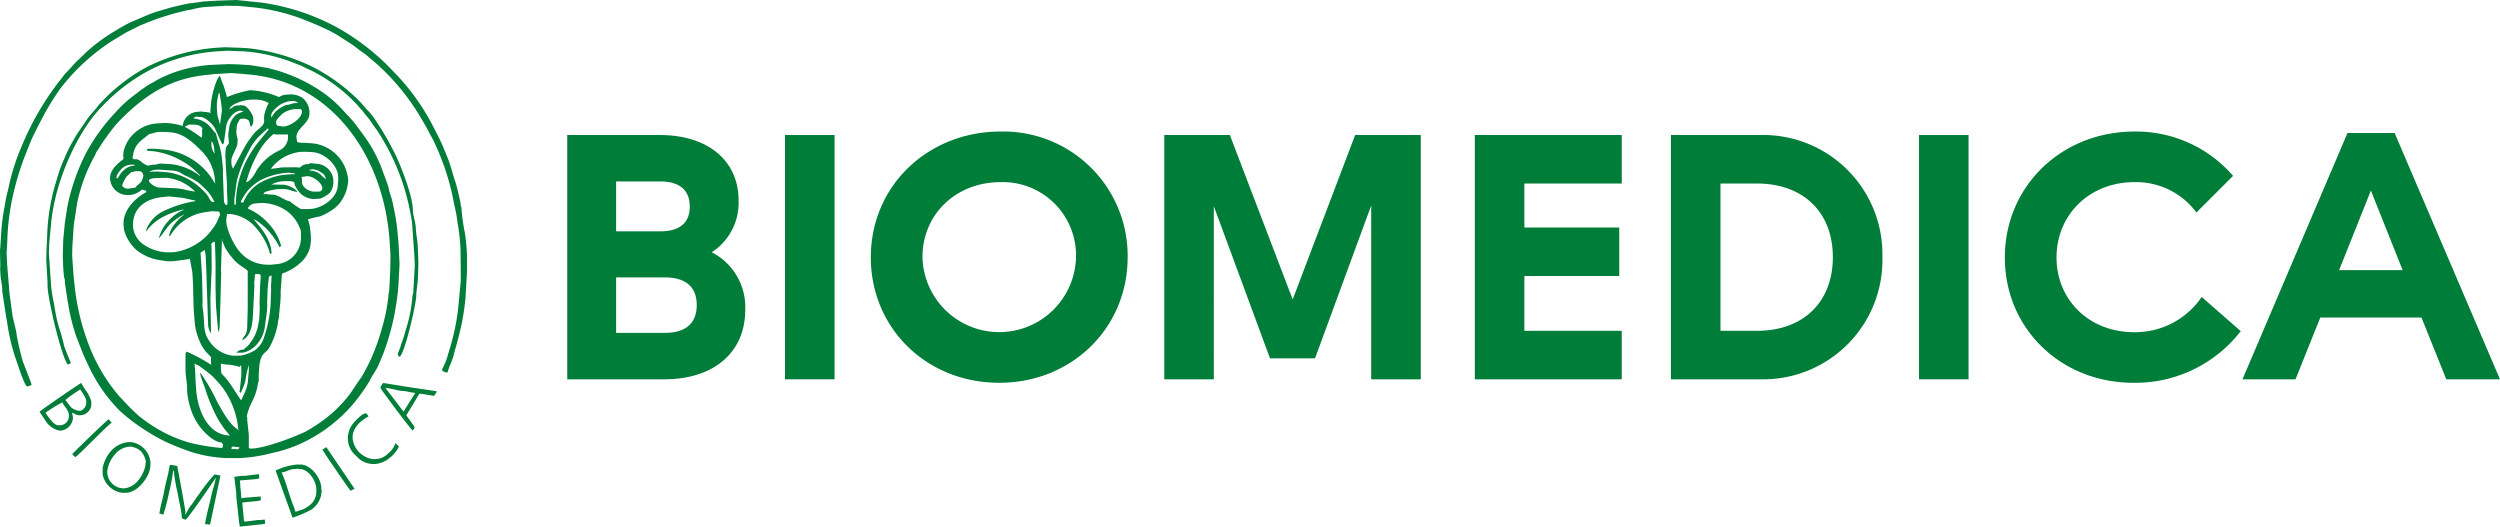
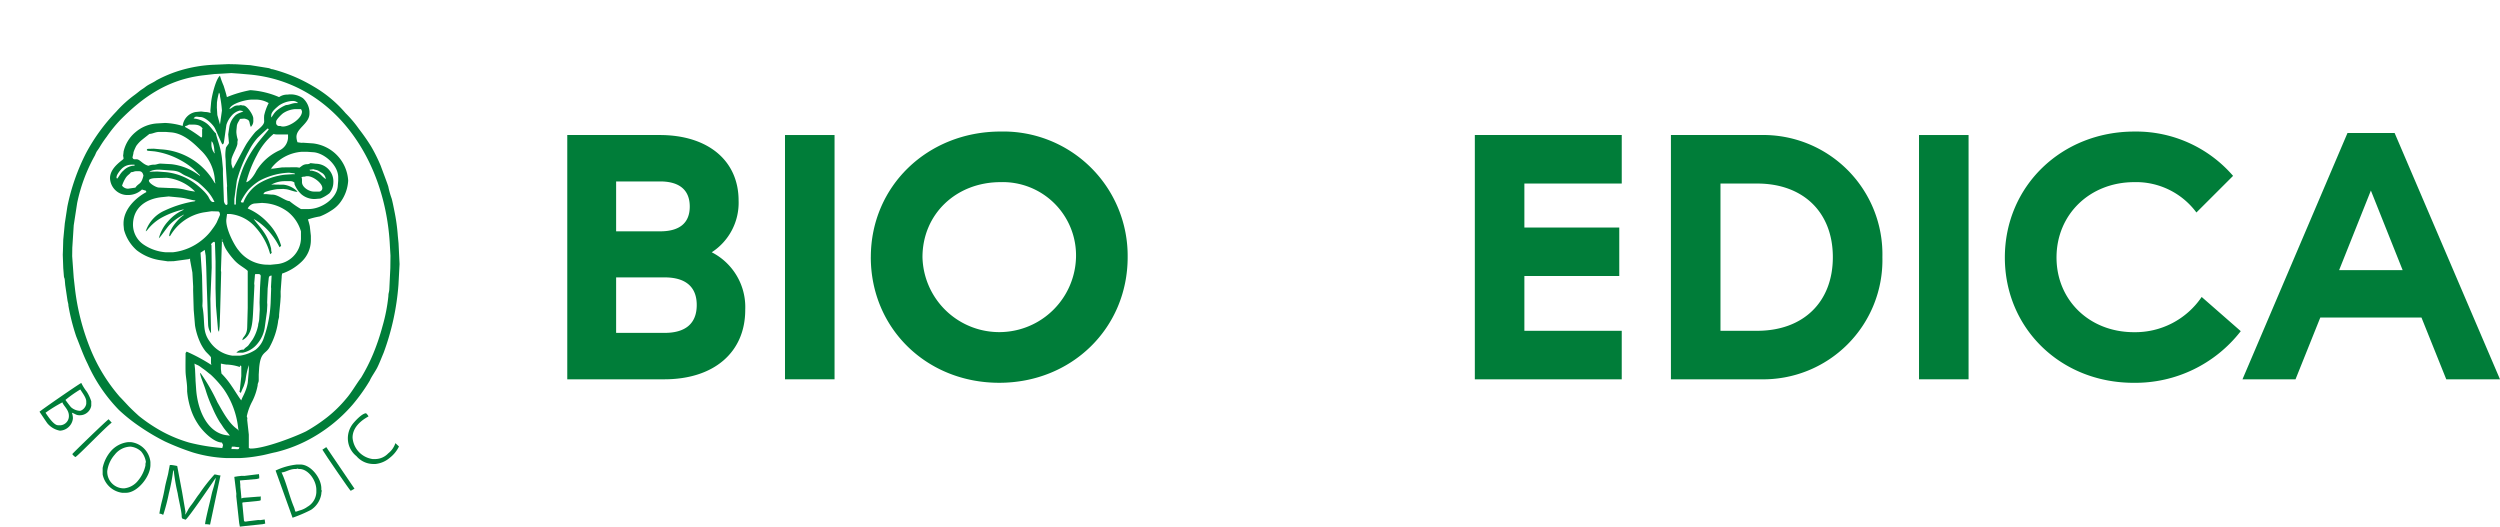
<svg xmlns="http://www.w3.org/2000/svg" width="340.654" height="71.768" viewBox="0 0 340.654 71.768">
  <defs>
    <clipPath id="clip-path">
      <rect id="Rectangle_18" data-name="Rectangle 18" width="340.654" height="71.768" fill="#007d39" />
    </clipPath>
  </defs>
  <g id="Group_35" data-name="Group 35" clip-path="url(#clip-path)">
-     <path id="Path_38" data-name="Path 38" d="M32.831,9.917a25.294,25.294,0,0,0-9.368,2.569,24.229,24.229,0,0,0-6.712,5.283c-.4.563-.926,1.061-1.353,1.627-.428.592-.781,1.173-1.211,1.755A22.754,22.754,0,0,0,12.1,25.03a19.009,19.009,0,0,0-.826,2.156c-.223.8-.45,1.453-.664,2.312A28.155,28.155,0,0,0,9.8,34.724l-.124,2.853-.034,1.288.174,2.978v.409c0,1.956,2.006,10.163,2.78,10.838l.4-.21c-.093-.212-.949-2.322-.949-2.439,0-.158-.426-1.666-.509-1.919a15.243,15.243,0,0,1-.528-1.979c-.16-.7-.247-1.447-.387-2.136a17.646,17.646,0,0,1-.331-2.155l-.033-.48-.163-2.5L10,37.976l.045-1.351.244-2.642c.511-5.959,3.756-12.892,6.995-16.107a24.818,24.818,0,0,1,6.548-4.962A23.554,23.554,0,0,1,32.9,10.406l1.357-.084,2.3.084a22.349,22.349,0,0,1,4.864.893,17.585,17.585,0,0,1,2.116.74c.331.148.695.234,1.019.4a8.343,8.343,0,0,0,1,.487,21.7,21.7,0,0,1,6.623,4.955c.233.333.418.437.655.765.2.271.418.539.636.79.434.506.768,1.152,1.227,1.7A31.091,31.091,0,0,1,58.42,29a33.433,33.433,0,0,1,1.072,4.78l.318,4.607.048,1.3-.2,3.383v.071c0,.361-.146.461-.146.876v.067a20.433,20.433,0,0,1-.779,3.957c-.193.575-.356,1.284-.556,1.808a6.515,6.515,0,0,0-.286.867c-.039.106-.339.866-.339.89,0,.156.088.405.208.405.614,0,2.306-7.116,2.306-8.4l.01-.338.2-1.7.054-1.419L60.351,39l-.086-1.969c-.042-.962-.239-1.749-.271-2.576-.023-.735-.4-1.782-.4-2.43,0-2.046-1.975-6.953-2.785-8.335a35.645,35.645,0,0,0-2.043-3.507,11.812,11.812,0,0,0-1.181-1.594c-.472-.454-.835-.971-1.332-1.455a24.7,24.7,0,0,0-6.428-4.667,26.662,26.662,0,0,0-8.649-2.48l-.953-.063L34.6,9.869l-.68-.023Z" transform="translate(-3.339 -3.41)" fill="#007d39" fill-rule="evenodd" />
    <path id="Path_39" data-name="Path 39" d="M56.682,35.091h-.2l.071-.13-.132.213Z" transform="translate(-19.539 -12.106)" fill="#007d39" fill-rule="evenodd" />
    <path id="Path_40" data-name="Path 40" d="M38.2,43.69l.121-.154-.121.08Z" transform="translate(-13.227 -15.076)" fill="#007d39" fill-rule="evenodd" />
    <path id="Path_41" data-name="Path 41" d="M30.413,47.942l.065-.128Zm.209-.07-.087.058-.056.081.075-.06Z" transform="translate(-10.532 -16.557)" fill="#007d39" fill-rule="evenodd" />
    <path id="Path_42" data-name="Path 42" d="M46.263,50.214H46.4l-.072-.338h-.061Z" transform="translate(-16.02 -17.272)" fill="#007d39" fill-rule="evenodd" />
-     <path id="Path_43" data-name="Path 43" d="M29.7.087,27.8.193,26.177.429h-.131c-.31,0-2.5.519-2.887.635-.959.288-1.866.506-2.73.855-.849.337-1.636.707-2.486,1.045a23.116,23.116,0,0,0-2.31,1.284,23.132,23.132,0,0,0-4.065,3.036c-.65.662-1.169,1.062-1.789,1.8-.252.3-.581.633-.854.911-.285.3-.528.7-.807,1.024a38.085,38.085,0,0,0-5.231,9.068,29.277,29.277,0,0,0-1.708,5.4c-.071.424-.233.937-.335,1.435S.677,27.928.569,28.456a27.026,27.026,0,0,0-.4,3.2L.042,33.692,0,34.1l.042,2.172-.023.338.054,1.02.241,1.687L.3,39.653l.558,3.656a6.062,6.062,0,0,1,.131.745A28.652,28.652,0,0,0,2.049,48.62c.222.569,1.292,4.033,1.647,4.033.294,0,.384-.136.614-.2-.027-.28-1-2.635-1.2-3.212a36.061,36.061,0,0,1-.836-3.563c0-.443-.437-1.951-.563-2.634L1.294,39.99l-.322-4L.9,34.5l.09-1.489a32.211,32.211,0,0,1,.743-6.232,38.716,38.716,0,0,1,1.621-5.423c.354-.845.642-1.676,1.015-2.506.371-.792.763-1.562,1.171-2.343a35.653,35.653,0,0,1,2.655-4.4A28.035,28.035,0,0,1,15.526,5.42c.789-.442,1.373-.879,2.238-1.283.4-.2.777-.391,1.165-.59s.833-.318,1.251-.522a36.658,36.658,0,0,1,5.4-1.644c.263,0,1.073-.232,1.455-.3A10.511,10.511,0,0,1,28.618.92l1.22-.084.811-.051,1.9.022,2.308.229A26.954,26.954,0,0,1,40.961,2.5c.981.391,1.789.7,2.7,1.111.464.214.841.385,1.286.6.262.139,1,.537,1.256.717.722.482,1.62.993,2.278,1.515.324.257.733.561,1.086.8.471.307.64.537,1.046.849a29.784,29.784,0,0,1,3.827,3.834A31.478,31.478,0,0,1,57.549,16.4c.488.779.9,1.624,1.353,2.442a28.886,28.886,0,0,1,1.187,2.668,32.242,32.242,0,0,1,1.721,5.938c.072.429.235,1.053.334,1.566s.172,1.139.252,1.639a25.368,25.368,0,0,1,.359,3.515l.037,4-.315,3.388a29.146,29.146,0,0,1-.83,4.662c-.187.726-.4,1.422-.622,2.149a8.27,8.27,0,0,1-.338,1.017c-.053.143-.452.962-.452.971,0,.267.487.409.747.409.187-.788.645-1.589.829-2.351.2-.818.463-1.634.675-2.5a32.349,32.349,0,0,0,.96-5.511l.185-3.318v-2.1a23.283,23.283,0,0,0-.295-3.295,25.291,25.291,0,0,1-.447-3.207c0-.371-.133-.376-.133-.747,0-.227-.54-2.45-.641-2.75-.3-.869-.535-1.732-.8-2.59-.192-.648-.671-1.706-.955-2.431-.331-.815-.754-1.568-1.127-2.319A30.469,30.469,0,0,0,53.562,9.7a31.474,31.474,0,0,0-7.652-5.972A30.368,30.368,0,0,0,35.6.349L32.2,0Z" fill="#007d39" fill-rule="evenodd" />
-     <path id="Path_44" data-name="Path 44" d="M79.986,80.505c.583,0,1.819.411,2.308.411h.062c.556,0,1.158.256,1.692.267l-1.6,2.545Zm-.68,0c0,.135,4.09,5.618,4.408,5.824l.263-.477c-.121-.23-1.149-1.575-1.149-1.624,0-.016,1.6-2.6,1.759-2.91l.144-.039,1.893.307c.041-.078.346-.52.346-.54,0-.117-.1-.117-.21-.121l-2.784-.42-.131-.01-4.207-.669c-.065.263-.334.372-.334.679" transform="translate(-27.463 -27.643)" fill="#007d39" fill-rule="evenodd" />
    <path id="Path_45" data-name="Path 45" d="M9.05,83.889a19.827,19.827,0,0,1,2.309-1.423c.131.475.883.988.883,1.837a1.255,1.255,0,0,1-1.085,1.283h-.4c-.59,0-1.412-1.279-1.7-1.7m2.721-1.755A17.049,17.049,0,0,1,13.8,80.709c.214.388.808,1.1.808,1.626v.341a1.249,1.249,0,0,1-.808.947,1.954,1.954,0,0,1-1.262-.486c-.093-.086-.765-.978-.765-1M8.242,83.752S9.2,85.188,9.31,85.328a2.921,2.921,0,0,0,1.714,1A1.869,1.869,0,0,0,12.786,84.7v-.2a2.254,2.254,0,0,0-.139-.614c.378.093.543.339,1.019.339h.06a1.573,1.573,0,0,0,1.564-1.287v-.607a5.59,5.59,0,0,0-.6-1.3,6.846,6.846,0,0,1-.76-1.207c-.511.262-5.689,3.846-5.689,3.926" transform="translate(-2.854 -27.643)" fill="#007d39" fill-rule="evenodd" />
    <path id="Path_46" data-name="Path 46" d="M15.068,92.14a1.479,1.479,0,0,0,.414.4c.22,0,4.262-4.222,4.958-4.682l-.418-.465c-.407.271-4.954,4.686-4.954,4.747" transform="translate(-5.218 -30.263)" fill="#007d39" fill-rule="evenodd" />
    <path id="Path_47" data-name="Path 47" d="M36.464,65.824h-.405l.069-.334h.337a3.8,3.8,0,0,0,.476.063h.2c-.032.4-.224.271-.679.271m1.972-10.636-.146,1.624a5.858,5.858,0,0,1-.376,1.244c-.166.42-.421.835-.5,1.126-.138-.1-1.058-1.594-1.285-1.9a11.074,11.074,0,0,0-1.419-1.758l-.077-.607v-.747a6.854,6.854,0,0,0,.748.137h.072a6.081,6.081,0,0,1,1.769.337v-.2c.148.038.192,0,.192.2V55.87l-.192,1.824c-.035.207,0,.118-.077.271l.2.218a9.422,9.422,0,0,1,.377-.873,7.656,7.656,0,0,0,.277-.932,10.673,10.673,0,0,1,.443-2ZM37,63.117l.085.2-.206-.2c-1.168-.781-2-2.424-2.719-3.665a25.4,25.4,0,0,0-2.309-4l-.057.072c.182.809.584,1.637.8,2.385a17.481,17.481,0,0,0,.869,2.245,14.5,14.5,0,0,0,1.058,2.059c.237.3.39.611.637.913.222.3.511.594.692.867l-.544-.073c-2.554-.4-3.882-3.456-4.056-6.365l-.076-1.078,0-.136-.067-1.426-.077-.747c.237.153.451.2.639.324s.353.258.551.394c.37.247.675.539,1.025.792a14.313,14.313,0,0,1,1.761,1.967A11.438,11.438,0,0,1,37,63.117m-2.23-25.546v-.337h.061l.073.337a4.085,4.085,0,0,0,.6,1.292,9.469,9.469,0,0,0,.8,1.039,4.714,4.714,0,0,0,.95.873c.156.127,1.034.676,1.034.794v5.013l-.072,2.641c-.042,1.207-.628,1.238-.66,1.762,1.317-.695,1.391-2.292,1.482-4.2l.16-3.254-.028-.269.084-.953a1.022,1.022,0,0,1,.057-.333h.474a.267.267,0,0,1,.273.263l-.094,1.568L39.9,45.842l.027.947-.074,1.348c-.034.371-.144.583-.144.822a5.946,5.946,0,0,1-.735,1.9c-.194.279-.359.492-.56.781-.2.269-.442.306-.665.632a1.278,1.278,0,0,0-1.011.411h.888A3.453,3.453,0,0,0,39.6,51.475,4.512,4.512,0,0,0,40.6,49.293l.307-2.224.049-.888-.02-.339.067-1.9.136-1.291c.027-.312.067-.444.405-.471l-.087,1.561.022.2-.058,1.626a16.463,16.463,0,0,1-.909,5.009A3.365,3.365,0,0,1,39.34,52.3a5.218,5.218,0,0,1-2.12.794H36.2a4.463,4.463,0,0,1-3.119-1.966c-.939-1.305-.628-2.355-.878-4.2l-.093-.609.027-.679-.075-3.456-.207-3.118.575-.386.131.794.073,1.561.066,2.3.09,2.574.1,2.919a2.206,2.206,0,0,0,.4,1.219L33.2,45.368l.179-4.27-.027-2.917a.454.454,0,0,0-.065-.271c.072-.112.516-.6.537-.131l.081,2.508L33.9,43.942l.061,2.37.26,3.053a.783.783,0,0,0,.153.475l.088-.749.066-1.961.143-5.424-.035-.206.077-2.234Zm4.662-1.879a8.757,8.757,0,0,1,1.914,3.575l.215-.186a1.905,1.905,0,0,1-.082-.492V38.52a6.609,6.609,0,0,0-.993-2.258c-.452-.68-.992-1.222-1.383-1.8a8.348,8.348,0,0,1,2.053,1.675,9.912,9.912,0,0,1,1.467,2.185l.217-.192a7.265,7.265,0,0,0-1.75-3.078,8.17,8.17,0,0,0-2.8-2.013,1.194,1.194,0,0,1,.882-.677l1.085-.087.139.018a6.016,6.016,0,0,1,3.352,1.192,5.264,5.264,0,0,1,1.793,2.674v1.017a3.622,3.622,0,0,1-3.382,3.452l-.809.082-.282-.012a4.976,4.976,0,0,1-4.016-1.949c-.562-.624-1.834-3.02-1.673-4.284l.09-.673.384-.008a5.348,5.348,0,0,1,3.583,1.913m-14.956.195-.067.127v.143l.067-.073.056-.08.084-.059a6.416,6.416,0,0,1,2.1-1.753A11.8,11.8,0,0,1,29.5,33.17l.122-.08-.122.154a5.968,5.968,0,0,0-2.062,1.535A5.337,5.337,0,0,0,26.177,37.1c.226-.165,1.091-1.453,1.436-1.815A6.976,6.976,0,0,1,29.5,33.917l.122-.075-.122.145c-.631.418-1.911,1.836-1.911,2.838l.139-.063a6.592,6.592,0,0,1,4.537-3.188l1.085-.16.882.027c.224,0,.273.265.273.477,0,0-.412.947-.45,1.032a6.537,6.537,0,0,1-.569.865,7.1,7.1,0,0,1-1.37,1.473A7.615,7.615,0,0,1,28.132,39H27.056a6.207,6.207,0,0,1-2.99-1.068,3.289,3.289,0,0,1-1.413-2.659c0-2.414,1.857-3.6,4.063-3.793l.817-.086.136.018,1.419.137c.778.083,1.565.358,2.094.405-.12.1-.12.135-.329.135a15.307,15.307,0,0,0-3.86,1.222,4.708,4.708,0,0,0-2.513,2.578m2.775-7.033a6.379,6.379,0,0,1,3.86,1.879,10.682,10.682,0,0,1-1.53-.3,8.833,8.833,0,0,0-1.655-.18H27.8l-1.626-.071c-.388-.013-1.352-.582-1.352-.941,0-.284.664-.342.941-.342l.129-.01ZM47.3,30.734c-.665,0-1.619-.592-1.619-1.287v-.34a1.07,1.07,0,0,0-.066-.337.957.957,0,0,1,.339-.07c.257,0,.139-.066.471-.066.777,0,2.029.951,2.029,1.621a.466.466,0,0,1-.4.479ZM22.383,28.092c.382-.013.382-.134.743-.134h.334c.418,0,.54.274.617.6-.3,1.281-.644.964-1.094,1.638l-1,.146a1.016,1.016,0,0,1-.819-.416,4.727,4.727,0,0,1,.5-1.064c.29-.432.52-.463.718-.771m11.441,1.285.077.267-.146-.133a8.985,8.985,0,0,0-7.31-4.533l-.957-.088-.733.02c-.107,0-.211.038-.211.137s.1.124.211.135l.808.071a10.427,10.427,0,0,1,3.543,1.192,10,10,0,0,1,1.439.932,6.052,6.052,0,0,1,.655.57c.121.115.184.173.3.293a1.853,1.853,0,0,0,.135.139c.026.025.059.059.078.059,0,.02.1.042.082.06l-.059.082A7.685,7.685,0,0,0,27.869,27l-1.487-.081c-.273.007-.562.151-.819.151h-.2a2.435,2.435,0,0,0-.607.142c-.8-.188-1.145-.883-1.628-.883h-.26c-.184,0-.205-.1-.28-.2.016-.235.134-.538.134-.747a6.453,6.453,0,0,1,.369-.858,4.277,4.277,0,0,1,.524-.612c.241-.233,1.241-.992,1.272-1.034.469-.012.806-.273,1.363-.273h.868l.813.067c1.644.175,2.987,1.455,3.913,2.389a6.19,6.19,0,0,1,1.981,4.317m3.529,2.71a8.611,8.611,0,0,1,1.034-1.606,8.183,8.183,0,0,1,1.447-1.194,9.319,9.319,0,0,1,4.079-1.128l.616.078c.19.016.1-.006.2.124h-.273l-1.081.07a8.825,8.825,0,0,0-3.556,1.192,5.3,5.3,0,0,0-2.129,2.6c-.154,0-.337.02-.337-.137m-3.6.067h-.2c-.3,0-.514-.486-.633-.726a5.259,5.259,0,0,0-.573-.71,10.341,10.341,0,0,0-1.385-1.189,8.051,8.051,0,0,0-3.775-1.438L25.972,28l-.756.019a1.153,1.153,0,0,0-.33.07c.185-.252.795-.344,1.223-.344h.14l1.821.13c1.052.1,1.118.434,1.8.716a9.353,9.353,0,0,1,1.636.878,11.348,11.348,0,0,1,1.285,1.21,5.839,5.839,0,0,1,.966,1.472m13.07-4.406.412-.061c.174.082.429.084.626.187.162.075.328.205.462.275a1.131,1.131,0,0,1,.6.89c-.784-.53-.637-.861-1.894-1.15-.35-.01-.2.06-.329-.141ZM20.413,28.77c0-.358.52-.964.729-1.175a1.873,1.873,0,0,1,1.3-.524h.42v.142h-.214a2.172,2.172,0,0,0-1.295.661c-.448.364-.665.95-.869,1.1-.091-.178-.075.06-.075-.2m21.262-1.155-.26.082.133-.212a5.764,5.764,0,0,1,4.065-2.174h.811l.879.063c1.475.15,3.317,1.777,3.317,3.4v.473l-.068.811c-.164,1.58-2.138,3.052-3.99,3.052h-1.02a12.27,12.27,0,0,1-1.563-1.085c-.557-.01-1.543-.879-2.3-.879h-.127l-.747-.071h-.4l.206-.27a8.349,8.349,0,0,1,1.694-.407l.869-.03.209.03c.5,0,1.426.462,1.688.339a3.17,3.17,0,0,0-1.9-.947H42.9l-1.149-.021-.265.021a3.829,3.829,0,0,1,1.954-.48h.624a.863.863,0,0,1,.593.2v.2a3.756,3.756,0,0,0,.968,1.409,2.748,2.748,0,0,0,1.676.623h.145l.748-.063a4.918,4.918,0,0,0,1.231-.723,2.349,2.349,0,0,0,.53-1.451,2.418,2.418,0,0,0-2.378-2.57l-.741-.084a.79.79,0,0,1-.409.145c-.592,0-.758.265-1.1.484a2.305,2.305,0,0,0-.526-.067l-1.836.022Zm-8.324-3.728c.29.111.4,1.054.4,1.424,0,.039.024.133.031.112s.048.014.037.027l-.045.078a1.931,1.931,0,0,1-.427-1.3Zm4.742,5.56a16.15,16.15,0,0,1,1.455-3.69,8.958,8.958,0,0,1,2.272-2.882,1.186,1.186,0,0,0,.416.069H43.78v.472a2.024,2.024,0,0,1-1.252,1.736,7.358,7.358,0,0,0-1.741,1.159,7.222,7.222,0,0,0-1.324,1.6c-.243.5-.832,1.417-1.369,1.541m-1.292-.2a18.2,18.2,0,0,1,1.635-4.063,8.366,8.366,0,0,1,1.133-1.709c.113-.143,1.4-1.343,1.428-1.343a.177.177,0,0,1,.146.142c0,.011-1.492,1.778-1.672,2.057a14.944,14.944,0,0,0-1.4,2.257A13.178,13.178,0,0,0,36.669,32.5h-.205v-.749Zm-6.363-7.652c.711,0,1.312-.031,1.7.535a.375.375,0,0,0-.065.271v.75c0,.105-.042.2-.136.2a17.77,17.77,0,0,0-2.172-1.421v-.14c.377-.029.353-.2.675-.2m11.721-.408c0-.263.756-1.017,1-1.169a3.372,3.372,0,0,1,1.568-.524h.813a.768.768,0,0,1,.138.335c0,.946-1.658,2.036-2.575,2.036-.325,0-.212-.072-.477-.072a.418.418,0,0,1-.469-.479ZM34.094,18.6a8.636,8.636,0,0,1,.275-1.351.684.684,0,0,1,.137.47,15.673,15.673,0,0,1,.268,1.97l-.268,1.9-.36-1.285-.065-1.013Zm1.285,3.049a3.279,3.279,0,0,1,.679-1.219,2.147,2.147,0,0,1,1.162-.742l.462.084c-.158.2-.825.214-1.236.76a2.764,2.764,0,0,0-.653,1.324L35.63,22.94l.021.273.077.878c.011.133-.419.545-.419.743a5.917,5.917,0,0,0-.062,1.226c.049.456.04.8.062,1.284l.168,2.642-.025.211.082,2.162c-.01.112-.056.2-.154.2-.161,0-.32-.334-.335-.536l-.137-3.66v-.746l-.126-1.354a11.063,11.063,0,0,0-.356-1.815c-.094-.357-.465-1.424-.465-1.643-.284-.19-.709-.918-1.234-1.331a3.452,3.452,0,0,0-1.811-.7c.265-.4.484-.2.939-.2.65,0,1.664.994,1.923,1.471.163.271.982,2.25,1.056,2.25.12,0,.185-.146.209-.265Zm.413-2.162c.191-.728,2.161-1.288,3.118-1.288h.541a3.526,3.526,0,0,1,1.692.474,6.823,6.823,0,0,0-.615,1.691l-.016.338.016.479c0,.562-.912,1.12-1.232,1.469a16.192,16.192,0,0,0-1.134,1.514c-.287.422-1.8,3.385-1.894,3.448a3.569,3.569,0,0,1-.208-.675v-.473c0-.536.825-1.785.825-2.3v-.076a1.207,1.207,0,0,1,.056-.4,4.182,4.182,0,0,1-.2-1.024v-.2l.064-.68c.059-.431.332-.669.419-.949l.6-.048c.912.19.575.477.89,1.136a1.153,1.153,0,0,0,.332-.947v-.21c0-.479-.85-1.764-1.351-1.764a.908.908,0,0,1-.337-.059,1.348,1.348,0,0,1-.413.059h-.056c-.5,0-.736.385-1.091.482m5.691.877c0-.519.714-1.061,1.024-1.332a3.551,3.551,0,0,1,1.747-.637h.077a1.016,1.016,0,0,1,.813.278h-.286c-.509,0-.945.273-1.353.273a4.655,4.655,0,0,0-1.2.7c-.484.371-.648.86-.826.992ZM30.234,39.943l.2-.072v.211l.312,1.68.107,1.908-.005.54.078,2.645.176,2.1a9.086,9.086,0,0,0,.795,2.527,6.433,6.433,0,0,0,.631,1c.126.172.754.731.754.867v.679a.916.916,0,0,0,.065.337,23.689,23.689,0,0,0-3.385-1.825l-.143.2c0,.84-.022,1.734,0,2.574.027.7.212,1.523.212,2.3v.339a10.894,10.894,0,0,0,.509,2.461,8.115,8.115,0,0,0,.953,1.968c.526.851,2.061,2.517,3.276,2.549l.16.329-.108.415a26.879,26.879,0,0,1-4.528-.745,18.681,18.681,0,0,1-3.692-1.518A21.543,21.543,0,0,1,23.449,61.3c-.518-.473-.864-.791-1.359-1.292-.416-.439-.828-.9-1.245-1.319a23.331,23.331,0,0,1-3.988-6.5,31.564,31.564,0,0,1-2.127-8.378l-.153-1.354-.21-2.919.016-1.148.195-3.053.469-3.048a22.625,22.625,0,0,1,2.344-6.351c.143-.23.2-.482.359-.724a6.535,6.535,0,0,0,.429-.645,14.331,14.331,0,0,1,.878-1.288A18.878,18.878,0,0,1,21,20.895c2.851-2.853,6.23-5.444,11.327-6.015l1.424-.163,1.08-.058,1.224-.075,1.162.085,1.488.131c11.221,1.123,18.381,11.4,18.954,23.319l.08,1.35-.02,1.7-.138,2.845c-.02.433-.127.542-.127.949a23.147,23.147,0,0,1-.805,4.133,30.52,30.52,0,0,1-1.247,3.7,24.659,24.659,0,0,1-1.658,3.283c-.691.913-1.3,2.028-2.055,2.887a17.177,17.177,0,0,1-2.5,2.458A22.448,22.448,0,0,1,46.244,63.4c-1.409.7-5.617,2.352-7.536,2.352-.146,0-.1-.027-.272-.067V63.852l-.223-2.021.021-.142c0-.182-.044-.188-.073-.332a7.635,7.635,0,0,1,.767-2.081,8.119,8.119,0,0,0,.712-2.128c0-.365.148-.367.148-.739v-.746l.055-.88c.2-2.368.958-1.838,1.493-2.986a10.047,10.047,0,0,0,1.086-3.32c0-.214.139-.515.139-.741V47.53l.169-1.76.05-.743-.01-.674.146-1.966c0-.278.039-.239.049-.477a7.13,7.13,0,0,0,2.657-1.615,4.055,4.055,0,0,0,1.27-2.923v-.609l-.143-1.288a7.469,7.469,0,0,0-.26-.947,10.584,10.584,0,0,1,1.628-.407,7.6,7.6,0,0,0,1.481-.758,4.531,4.531,0,0,0,1.172-.992,5.464,5.464,0,0,0,1.206-3.127,5.427,5.427,0,0,0-4.807-5.077l-1.351-.092-.206.016-.542-.077a2.322,2.322,0,0,1-.143-.732c0-1.2,1.773-1.811,1.773-3.184v-.271a2.692,2.692,0,0,0-.894-1.819,2.936,2.936,0,0,0-2.094-.488,1.939,1.939,0,0,0-1.153.34,11.732,11.732,0,0,0-3.922-.945,16.042,16.042,0,0,0-3.187.945c-.133-.573-.271-.982-.439-1.531a11.9,11.9,0,0,1-.507-1.377c-.541.39-1.148,2.759-1.22,3.786l-.086.956.025.335a2.221,2.221,0,0,0-.618-.136c-.28,0-.6-.086-.751-.066l-.675.066a2.154,2.154,0,0,0-1.755,1.9,9.578,9.578,0,0,0-2.37-.409h-.063l-.963.058a5.011,5.011,0,0,0-3.053,1.214,4.813,4.813,0,0,0-1.61,2.658v.069l-.058.478a1.635,1.635,0,0,1,.058.4c0,.143-1.841,1.137-1.841,2.641a2.38,2.38,0,0,0,2.242,2.3h.278a2.708,2.708,0,0,0,1.833-.749l.535.163.067.187c-1.331.7-3.113,2.263-3.113,4.265v.2l.063.674a5.718,5.718,0,0,0,1.747,2.8,6.878,6.878,0,0,0,3.138,1.337l1.073.158.819-.018ZM33.487,13.46a18.782,18.782,0,0,0-4.179.7,17.352,17.352,0,0,0-3.457,1.412c-.456.329-1.027.522-1.524.913-.25.2-.441.3-.715.5-.207.171-.5.4-.682.537a15.958,15.958,0,0,0-2.561,2.318,25.5,25.5,0,0,0-4.111,5.649,28.514,28.514,0,0,0-2.544,7.273l-.352,2.3-.213,2.237L13.108,38.8l-.022.536.065,1.83.086,1.079c.029.315.095.214.122.547l.059.682.3,2.025c.035.272.131.513.131.684v.063a28.25,28.25,0,0,0,1.066,4.218c.53,1.3.942,2.516,1.555,3.735a21.7,21.7,0,0,0,4.266,6.291,22.988,22.988,0,0,0,2.95,2.338,28.671,28.671,0,0,0,3.324,1.956A34.133,34.133,0,0,0,30.8,66.276a18.278,18.278,0,0,0,4.507.767h1.969a18.647,18.647,0,0,0,2.5-.288c.931-.145,1.549-.354,2.327-.507a19.206,19.206,0,0,0,4.117-1.513,20.8,20.8,0,0,0,6.349-4.955A24.433,24.433,0,0,0,54.915,56.5c.213-.514.757-1.249,1.035-1.806.312-.633.577-1.337.858-2A33.932,33.932,0,0,0,58.829,43.4l.073-1.364.075-1.424-.138-2.838-.1-1.017a25.665,25.665,0,0,0-.48-3.44c-.1-.491-.213-1.09-.353-1.616a11.641,11.641,0,0,1-.45-1.582c0-.139-.907-2.5-1.041-2.887a22.5,22.5,0,0,0-1.323-2.667,27.138,27.138,0,0,0-1.646-2.357,15.711,15.711,0,0,0-1.827-2.163A16.765,16.765,0,0,0,47.3,16.438a21.631,21.631,0,0,0-2.644-1.353,22.026,22.026,0,0,0-2.978-1.02c-.231,0-.239-.082-.533-.156l-2.5-.4L36.8,13.393l-1.151-.025Z" transform="translate(-4.532 -4.629)" fill="#007d39" fill-rule="evenodd" />
    <path id="Path_48" data-name="Path 48" d="M75.869,93.054h.4a3.543,3.543,0,0,0,1.938-.835,4.36,4.36,0,0,0,1.264-1.551l-.488-.453a2.926,2.926,0,0,1-.98,1.394,2.455,2.455,0,0,1-1.665.771h-.474a3.184,3.184,0,0,1-2.716-2.916c0-1.912,2.172-2.842,2.172-2.905a1.653,1.653,0,0,0-.331-.415c-.535,0-1.488,1.043-1.787,1.413a3.212,3.212,0,0,0-.671,2.4,3.08,3.08,0,0,0,1.147,2.028,3.014,3.014,0,0,0,2.186,1.066" transform="translate(-25.106 -29.831)" fill="#007d39" fill-rule="evenodd" />
    <path id="Path_49" data-name="Path 49" d="M67.2,93.547c.266.488,3.769,5.606,3.857,5.606.032,0,.4-.229.517-.288L67.73,93.2Z" transform="translate(-23.27 -32.274)" fill="#007d39" fill-rule="evenodd" />
    <path id="Path_50" data-name="Path 50" d="M58.26,97.907c.626-.049,1.082-.476,1.9-.476a.388.388,0,0,0,.262-.064.443.443,0,0,0,.263.064C61.911,97.431,63,99,63,100.269v.345a2.4,2.4,0,0,1-1.215,1.968,3.008,3.008,0,0,1-1.06.5c-.807.273-.486.258-.788-.479-.618-1.467-1.022-3.325-1.678-4.692m-.811-.265,2.31,6.429A18.683,18.683,0,0,0,62.273,103a3.17,3.17,0,0,0,1.407-2.182,1.157,1.157,0,0,1,.069-.407c-.084-.162-.069-.085-.069-.333,0-1.4-1.426-3.255-2.857-3.255h-.465a8.958,8.958,0,0,0-2.908.82" transform="translate(-19.894 -33.528)" fill="#007d39" fill-rule="evenodd" />
    <path id="Path_51" data-name="Path 51" d="M22.016,96.153a4.2,4.2,0,0,1,1.022-2.281,2.807,2.807,0,0,1,2.153-1.1,2.5,2.5,0,0,1,1.439.65,2.857,2.857,0,0,1,.659,1.445.928.928,0,0,0-.062.337v.131a4.725,4.725,0,0,1-1,2.056,2.782,2.782,0,0,1-1.912,1.068,2.259,2.259,0,0,1-2.295-2.309m-.626-.47v.881a3.146,3.146,0,0,0,2.65,2.5h.533c1.553,0,3.327-2.2,3.327-3.788V94.87a3.033,3.033,0,0,0-2.642-2.71h-.411a3.66,3.66,0,0,0-2.286,1.17,5.1,5.1,0,0,0-1.172,2.353" transform="translate(-7.407 -31.914)" fill="#007d39" fill-rule="evenodd" />
    <path id="Path_52" data-name="Path 52" d="M40.8,98.824l.126-.158-.054.227a14.137,14.137,0,0,1-.377,1.447c-.153.495-.244,1.046-.371,1.528-.124.52-.674,2.738-.674,3.127h.2a4.5,4.5,0,0,1,.477.059l1.422-6.71c-.3,0-.569-.129-.819-.129a23.207,23.207,0,0,0-2.081,2.656c-.337.411-.639.935-.984,1.383a7.9,7.9,0,0,0-.484.677,6.561,6.561,0,0,1-.445.772l.039-.416-.45-2.636-.673-3.588a7.507,7.507,0,0,0-.748-.133c-.363,0-.224-.084-.363.512-.067.314-.1.616-.177.9-.136.545-.307,1.181-.4,1.7-.115.626-.22,1.123-.373,1.723a17.5,17.5,0,0,0-.371,1.793c.371.009.337.14.535.14a25.436,25.436,0,0,0,.756-2.9,25.841,25.841,0,0,0,.593-3.12h.075a25.155,25.155,0,0,0,.539,3.12c.116.813.541,2.455.541,3.106a.607.607,0,0,0,.08.316l.456.161c.418-.28,3.49-4.794,4-5.556" transform="translate(-11.504 -33.564)" fill="#007d39" fill-rule="evenodd" />
    <path id="Path_53" data-name="Path 53" d="M52.235,102.447l.208-.072v-.531a1.018,1.018,0,0,1-.352.042l-2.019.157-.271.081-.008-.218-.067-.739-.066-.616v-.273l-.059-.6,2.306-.2.328-.086v-.271a1.3,1.3,0,0,0-.066-.339.244.244,0,0,1-.207.058l-1.762.217-.343-.011-.54.061-.477.081.278,2.3-.013.348.4,3.654.092.479.727-.086,2.383-.248.346-.081-.073-.56-.609.086-.284-.014-1.271.154c-.361.04-.65.176-.667-.14l-.211-2.236c-.022-.168.045-.185.19-.185Z" transform="translate(-16.913 -34.209)" fill="#007d39" fill-rule="evenodd" />
    <path id="Path_54" data-name="Path 54" d="M135.884,51.3c0-2.472-1.522-3.756-4.375-3.756H124.9v7.561h6.61c2.853,0,4.375-1.285,4.375-3.8M124.9,41.268h5.991c2.663,0,4.042-1.141,4.042-3.376s-1.379-3.423-4.042-3.423H124.9Zm17.593,10.7c0,5.8-4.279,9.462-11.031,9.462H118.243V28.145h12.6c6.562,0,10.746,3.471,10.746,8.939a8.032,8.032,0,0,1-3.661,7.037,8.379,8.379,0,0,1,4.564,7.846" transform="translate(-40.946 -9.746)" fill="#007d39" />
    <rect id="Rectangle_16" data-name="Rectangle 16" width="6.752" height="33.285" transform="translate(106.965 18.399)" fill="#007d39" />
    <path id="Path_55" data-name="Path 55" d="M209.478,44.535a9.986,9.986,0,0,0-10.271-10.223c-6.086,0-10.651,4.375-10.651,10.223a10.464,10.464,0,0,0,20.922,0m-27.959,0c0-9.7,7.75-17.118,17.688-17.118a16.943,16.943,0,0,1,17.308,17.118c0,9.653-7.608,17.118-17.5,17.118s-17.5-7.418-17.5-17.118" transform="translate(-62.858 -9.494)" fill="#007d39" />
-     <path id="Path_56" data-name="Path 56" d="M277.635,28.145V61.43h-6.752V37.75l-7.656,20.827h-6.134l-7.656-20.732V61.43h-6.752V28.145h8.939l8.559,22.4,8.511-22.4Z" transform="translate(-84.04 -9.746)" fill="#007d39" />
    <path id="Path_57" data-name="Path 57" d="M307.419,28.145h20.019v6.61H314.17v5.991H327.1v6.61H314.17v7.465h13.267V61.43H307.419Z" transform="translate(-106.456 -9.746)" fill="#007d39" />
    <path id="Path_58" data-name="Path 58" d="M360.038,54.821c6.277,0,10.319-3.9,10.319-10.033s-4.042-10.033-10.319-10.033h-4.992V54.821ZM348.294,28.145h12.173a16.252,16.252,0,0,1,16.642,16.643A16.251,16.251,0,0,1,360.467,61.43H348.294Z" transform="translate(-120.611 -9.746)" fill="#007d39" />
    <rect id="Rectangle_17" data-name="Rectangle 17" width="6.752" height="33.285" transform="translate(261.488 18.399)" fill="#007d39" />
    <path id="Path_59" data-name="Path 59" d="M435.538,34.313c-6.039,0-10.6,4.375-10.6,10.27,0,5.8,4.469,10.176,10.555,10.176a10.929,10.929,0,0,0,9.224-4.8l5.326,4.66a18.189,18.189,0,0,1-14.6,7.038c-9.938,0-17.546-7.418-17.546-17.071,0-9.747,7.75-17.165,17.641-17.165a17.443,17.443,0,0,1,13.457,6.038L444,38.449a10.235,10.235,0,0,0-8.464-4.137" transform="translate(-144.713 -9.495)" fill="#007d39" />
    <path id="Path_60" data-name="Path 60" d="M489.253,46.4l-4.327-10.842L480.6,46.4Zm2.568,6.467H478.032l-3.376,8.417h-7.227l14.312-33.57h6.419l14.36,33.57H495.2Z" transform="translate(-161.866 -9.595)" fill="#007d39" />
  </g>
</svg>